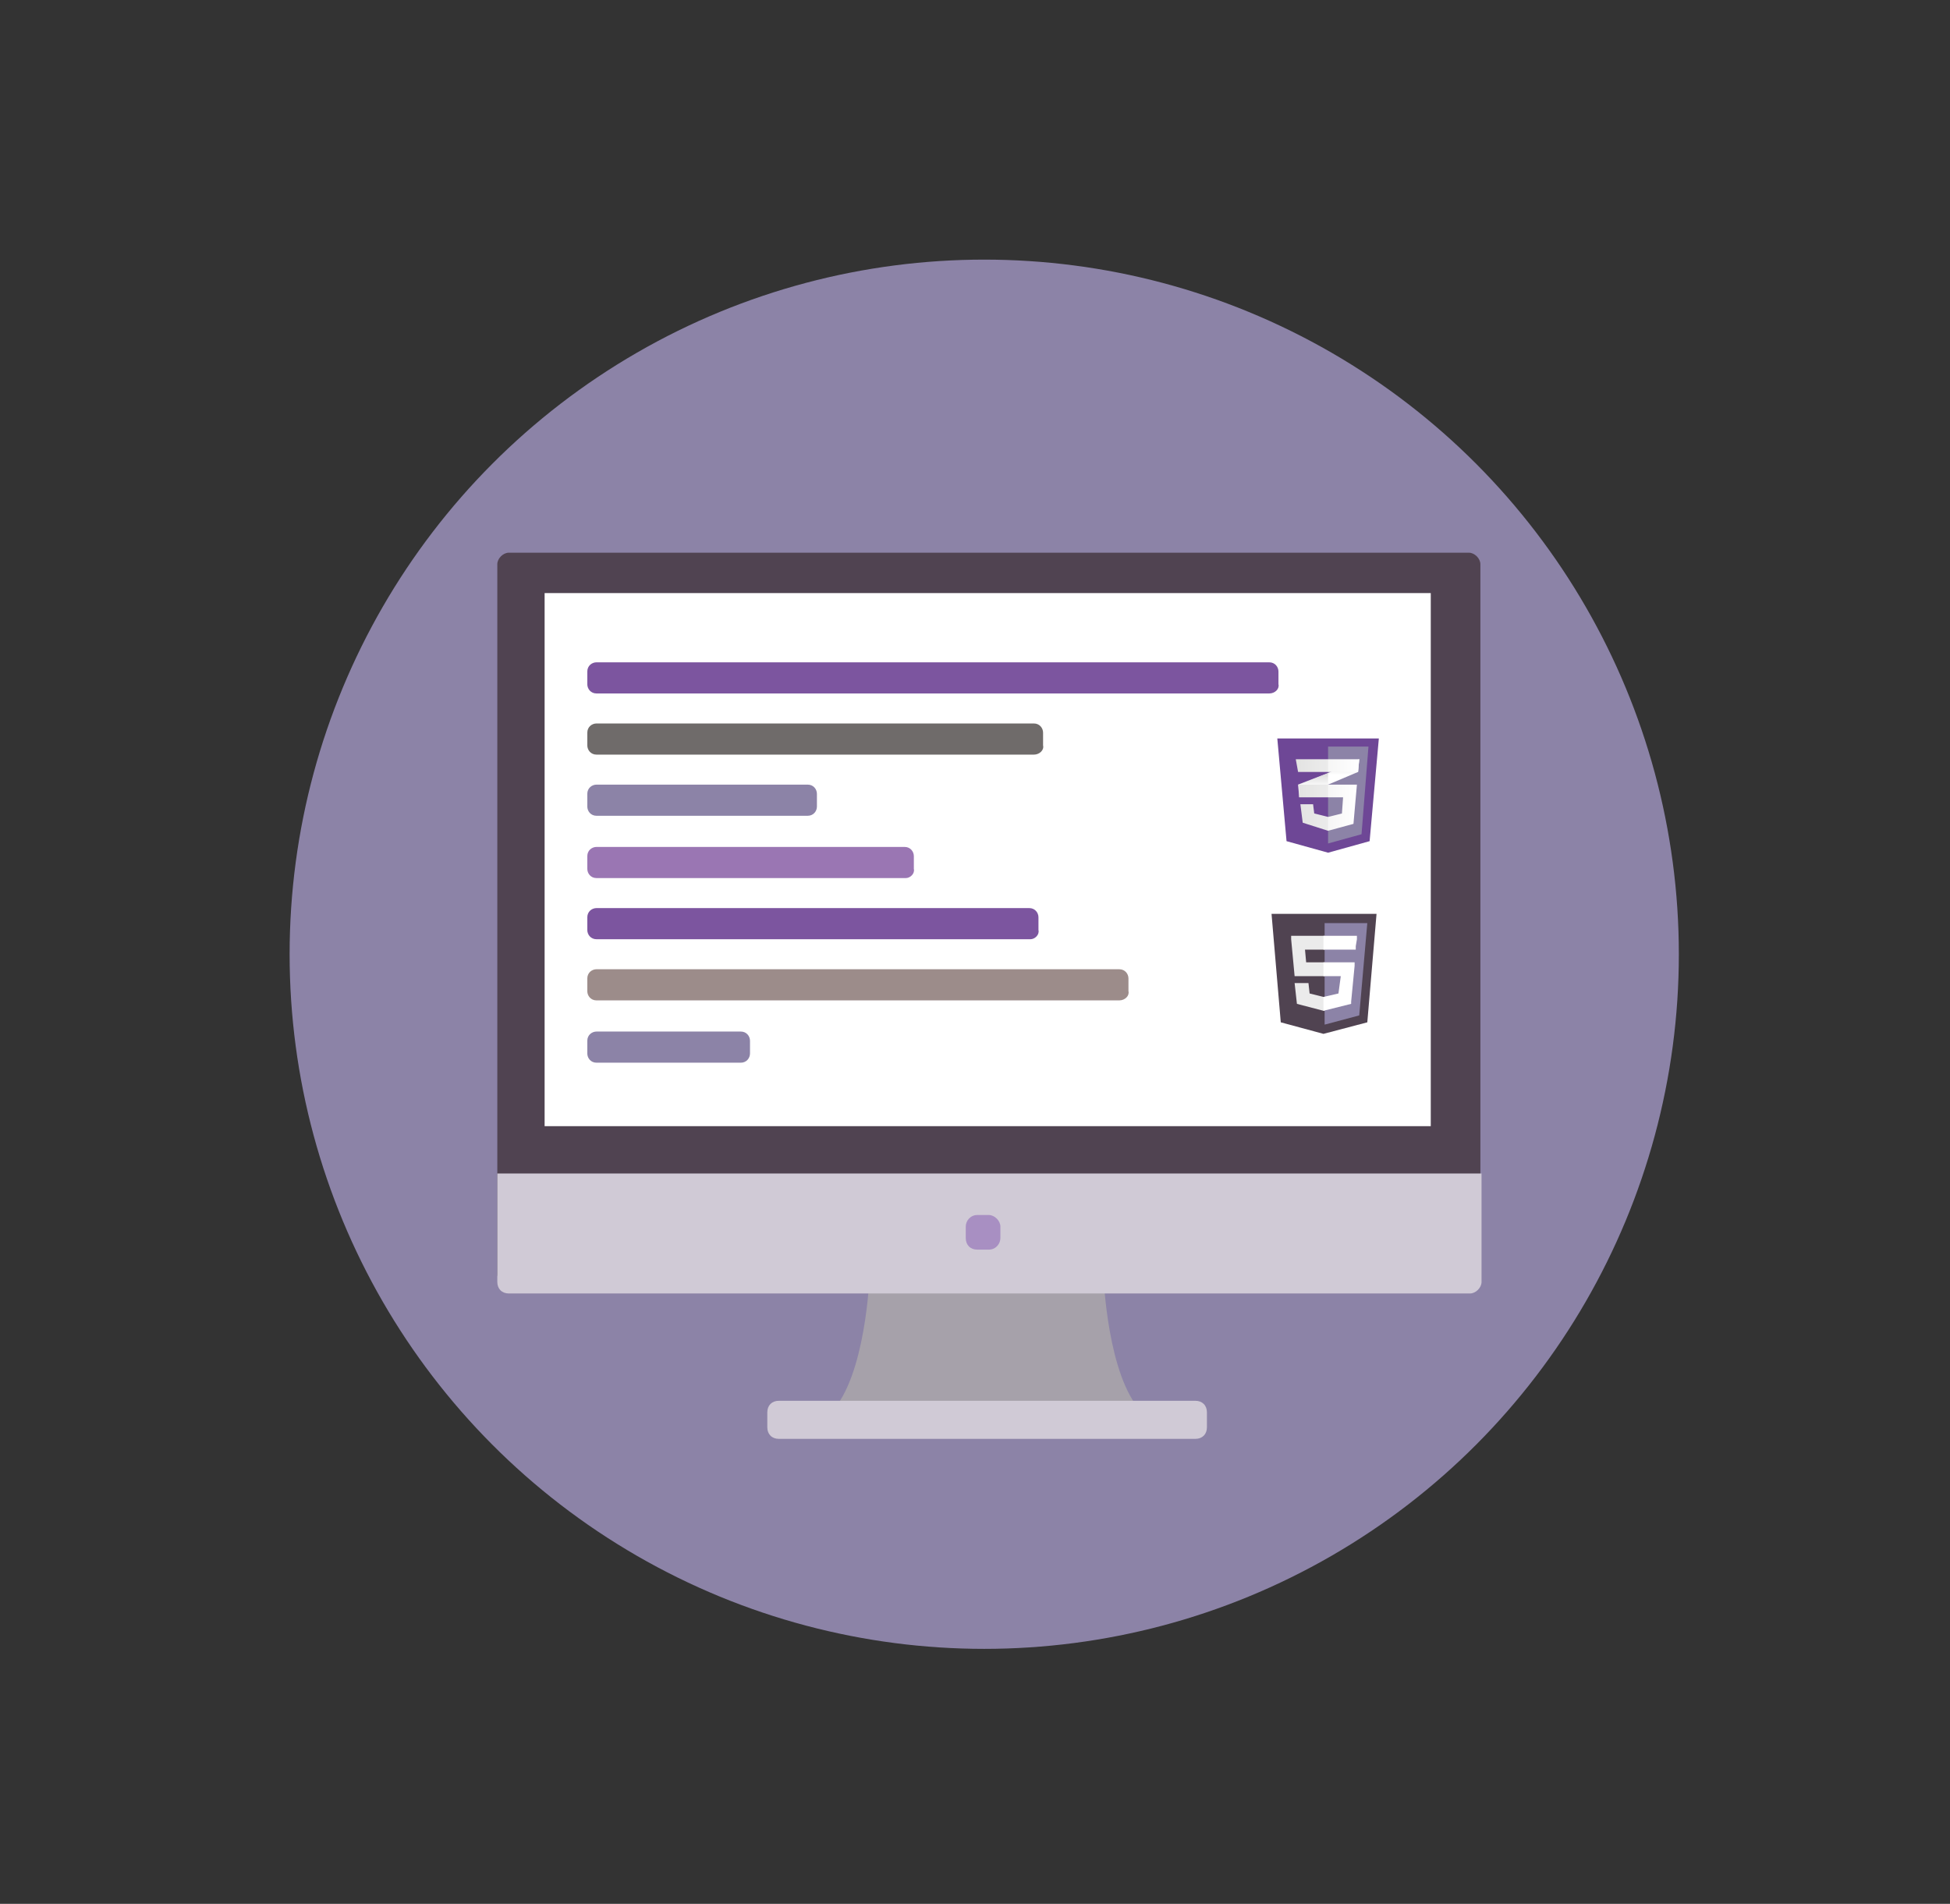
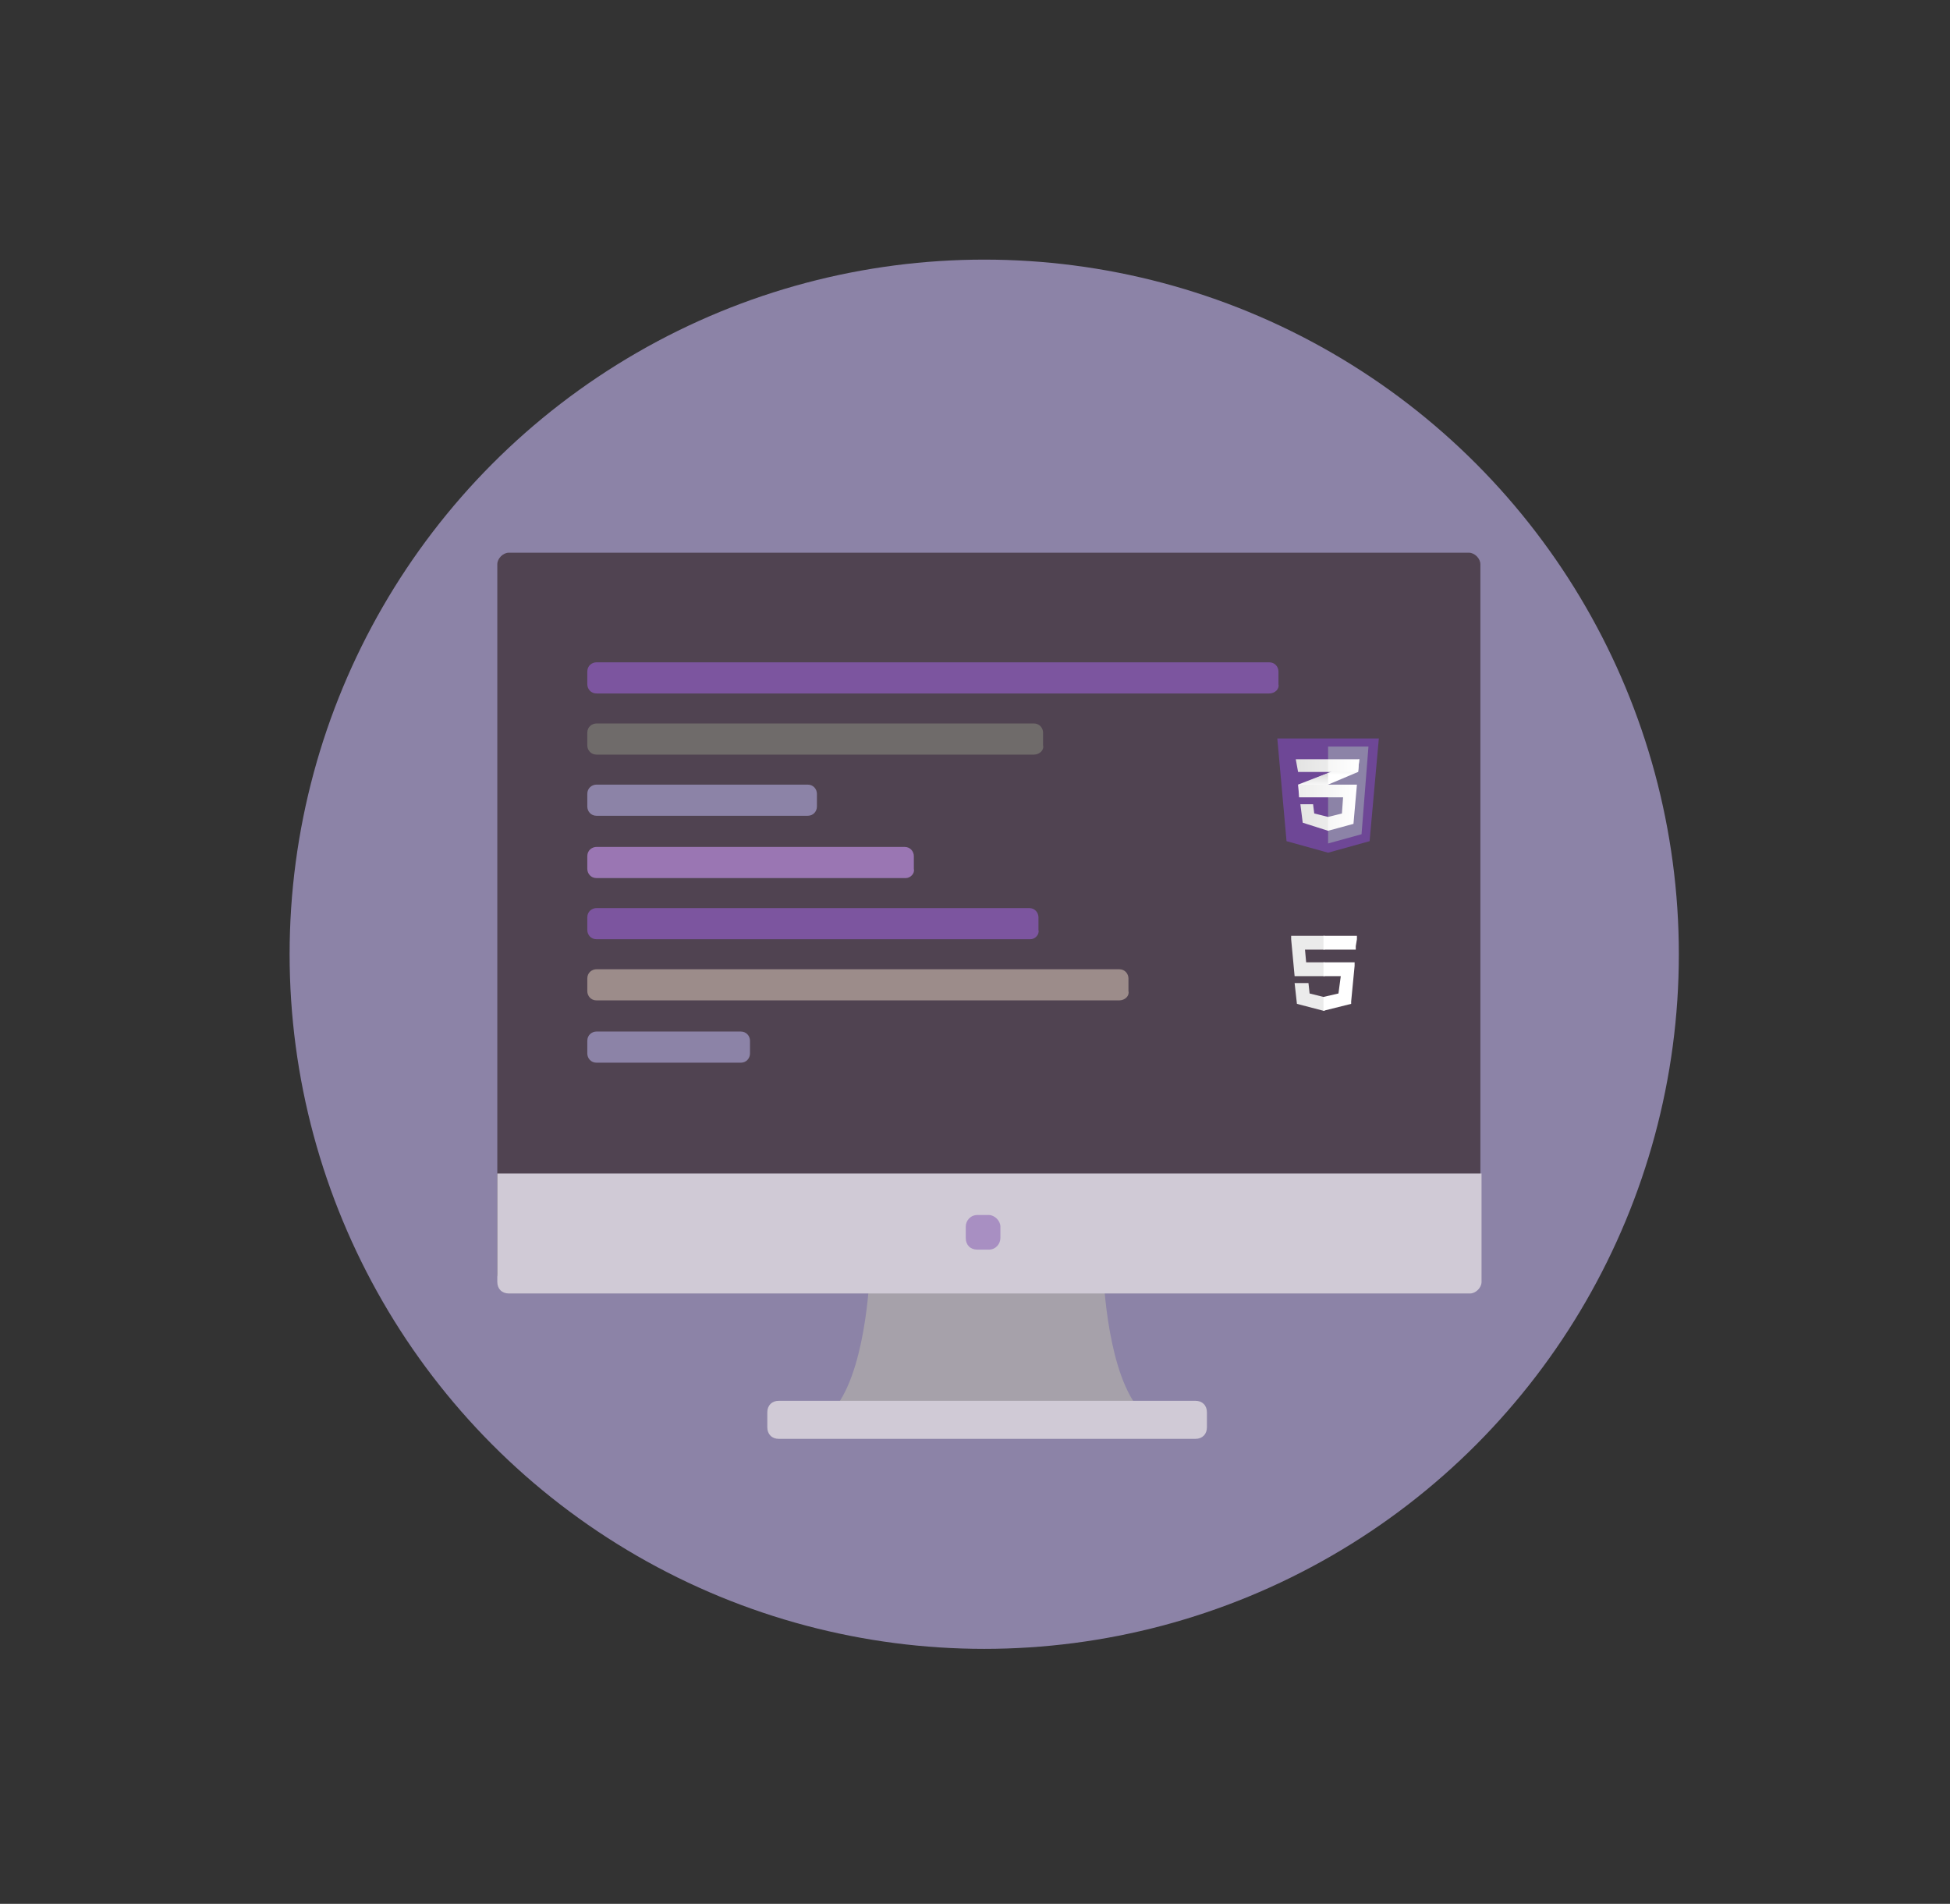
<svg xmlns="http://www.w3.org/2000/svg" version="1.1" id="Layer_1" x="0px" y="0px" viewBox="0 0 169 165" enable-background="new 0 0 169 165" xml:space="preserve">
  <rect x="0" y="0" width="169" height="165" fill="#333333" stroke="none" />
  <circle fill="#8C83A7" cx="85.3" cy="82.7" r="60.2" />
  <path fill="#A6A1AA" d="M95.6,109.9h-9.7h-0.8h-9.7c0,0-0.2,8.1-2.8,11.8H85h0.9h12.5C95.8,118,95.6,109.9,95.6,109.9z" />
  <path fill="#504351" d="M127.3,111.4H44.1c-0.5,0-1-0.4-1-1V48.9c0-0.5,0.5-1,1-1h83.2c0.5,0,1,0.5,1,1v61.5  C128.3,111,127.9,111.4,127.3,111.4z" />
  <path fill="#D0CAD6" d="M127.4,112.1H44.1c-0.6,0-1-0.4-1-1v-9.4h85.3v9.4C128.4,111.6,127.9,112.1,127.4,112.1z" />
  <path fill="#D0CAD6" d="M103.6,124.7H67.5c-0.6,0-1-0.4-1-1v-1.3c0-0.6,0.4-1,1-1h36.1c0.6,0,1,0.4,1,1v1.3  C104.6,124.3,104.2,124.7,103.6,124.7z" />
  <path fill="#A88FC2" d="M85.7,108.3h-1c-0.6,0-1-0.4-1-1v-1c0-0.5,0.4-1,1-1h1c0.5,0,1,0.5,1,1v1C86.7,107.8,86.3,108.3,85.7,108.3z  " />
-   <rect x="47.2" y="51.4" fill="#FFFFFF" width="76.8" height="46.2" />
  <path fill="#7C559F" d="M110,60.1H51.7c-0.5,0-0.8-0.4-0.8-0.8v-1.1c0-0.5,0.4-0.8,0.8-0.8H110c0.5,0,0.8,0.4,0.8,0.8v1.1  C110.9,59.7,110.5,60.1,110,60.1z" />
  <path fill="#6F6B6A" d="M89.6,65.4H51.7c-0.5,0-0.8-0.4-0.8-0.8v-1.1c0-0.5,0.4-0.8,0.8-0.8h37.9c0.5,0,0.8,0.4,0.8,0.8v1.1  C90.5,65,90.1,65.4,89.6,65.4z" />
  <path fill="#8C83A7" d="M70,70.7H51.7c-0.5,0-0.8-0.4-0.8-0.8v-1.1c0-0.5,0.4-0.8,0.8-0.8H70c0.5,0,0.8,0.4,0.8,0.8v1.1  C70.8,70.3,70.5,70.7,70,70.7z" />
  <path fill="#9A76B3" d="M78.5,76.1H51.7c-0.5,0-0.8-0.4-0.8-0.8v-1.1c0-0.5,0.4-0.8,0.8-0.8h26.7c0.5,0,0.8,0.4,0.8,0.8v1.1  C79.3,75.7,78.9,76.1,78.5,76.1z" />
  <path fill="#7C559F" d="M89.3,81.4H51.7c-0.5,0-0.8-0.4-0.8-0.8v-1.1c0-0.5,0.4-0.8,0.8-0.8h37.5c0.5,0,0.8,0.4,0.8,0.8v1.1  C90.1,81,89.7,81.4,89.3,81.4z" />
  <path fill="#9C8C8A" d="M97,86.7H51.7c-0.5,0-0.8-0.4-0.8-0.8v-1.1c0-0.5,0.4-0.8,0.8-0.8H97c0.5,0,0.8,0.4,0.8,0.8v1.1  C97.9,86.3,97.5,86.7,97,86.7z" />
  <path fill="#8C83A7" d="M64.2,92.1H51.7c-0.5,0-0.8-0.4-0.8-0.8v-1.1c0-0.5,0.4-0.8,0.8-0.8h12.5c0.5,0,0.8,0.4,0.8,0.8v1.1  C65,91.7,64.7,92.1,64.2,92.1z" />
  <g>
    <polygon fill="#6E4796" points="118.7,72.9 115.1,73.9 111.5,72.9 110.7,64 119.5,64  " />
    <polygon fill="#8C83A7" points="115.1,64.7 115.1,73.1 115.1,73.1 118,72.3 118.6,64.7  " />
    <g>
      <polygon fill="#FFFFFF" points="115.1,67 112.5,68 112.6,69.1 115.1,68 117.7,66.9 117.8,65.8   " />
      <linearGradient id="SVGID_1_" gradientUnits="userSpaceOnUse" x1="113.82" y1="69.075" x2="113.82" y2="66.964">
        <stop offset="0.387" style="stop-color:#D9D9D9;stop-opacity:0" />
        <stop offset="1" style="stop-color:#D9D9D9" />
      </linearGradient>
      <polygon fill="url(#SVGID_1_)" points="112.5,68 112.6,69.1 115.1,68 115.1,67   " />
      <linearGradient id="SVGID_2_" gradientUnits="userSpaceOnUse" x1="116.456" y1="68.022" x2="116.456" y2="65.829">
        <stop offset="0.387" style="stop-color:#D9D9D9;stop-opacity:0" />
        <stop offset="1" style="stop-color:#D9D9D9" />
      </linearGradient>
      <polygon fill="url(#SVGID_2_)" points="117.8,65.8 115.1,67 115.1,68 117.7,66.9   " />
      <linearGradient id="SVGID_3_" gradientUnits="userSpaceOnUse" x1="112.551" y1="70.016" x2="117.619" y2="70.016">
        <stop offset="0" style="stop-color:#EDEDEC" />
        <stop offset="1" style="stop-color:#FFFFFF" />
      </linearGradient>
      <polygon fill="url(#SVGID_3_)" points="112.6,68 112.6,69.1 116.4,69.1 116.3,70.5 115.1,70.8 113.9,70.5 113.8,69.7 112.7,69.7     112.9,71.3 115.1,72 117.3,71.4 117.6,68   " />
      <g opacity="5.000000e-02">
-         <polygon fill="#1D1D1B" points="115.1,68 112.5,68 112.6,69.1 115.1,69.1    " />
        <polygon fill="#1D1D1B" points="115.1,70.8 115.1,70.8 113.9,70.5 113.8,69.7 112.7,69.7 112.8,71.3 115.1,72    " />
      </g>
      <linearGradient id="SVGID_4_" gradientUnits="userSpaceOnUse" x1="112.317" y1="66.366" x2="117.82" y2="66.366">
        <stop offset="0" style="stop-color:#EDEDEC" />
        <stop offset="1" style="stop-color:#FFFFFF" />
      </linearGradient>
      <polygon fill="url(#SVGID_4_)" points="112.3,65.8 117.8,65.8 117.7,66.9 112.5,66.9   " />
      <polygon opacity="5.000000e-02" fill="#1D1D1B" points="115.1,65.8 112.3,65.8 112.5,66.9 115.1,66.9   " />
    </g>
  </g>
  <g>
    <polygon fill="#504351" points="111,88.6 110.2,79.2 119.3,79.2 118.5,88.6 114.7,89.6  " />
-     <polygon fill="#8C83A7" points="114.8,88.8 117.8,88 118.5,80 114.8,80  " />
    <polygon fill="#EBEBEB" points="114.8,83.4 113.2,83.4 113.1,82.3 114.8,82.3 114.8,81.1 114.7,81.1 111.9,81.1 111.9,81.4    112.2,84.6 114.8,84.6  " />
    <polygon fill="#EBEBEB" points="114.8,86.4 114.7,86.4 113.5,86.1 113.4,85.2 112.8,85.2 112.2,85.2 112.4,87 114.7,87.6    114.8,87.6  " />
    <polygon fill="#FFFFFF" points="114.7,83.4 114.7,84.6 116.2,84.6 116,86.1 114.7,86.4 114.7,87.6 117.1,87 117.1,86.8 117.4,83.7    117.4,83.4 117.1,83.4  " />
    <polygon fill="#FFFFFF" points="114.7,81.1 114.7,81.8 114.7,82.3 114.7,82.3 117.5,82.3 117.5,82.3 117.5,82.3 117.5,82    117.6,81.4 117.6,81.1  " />
  </g>
</svg>